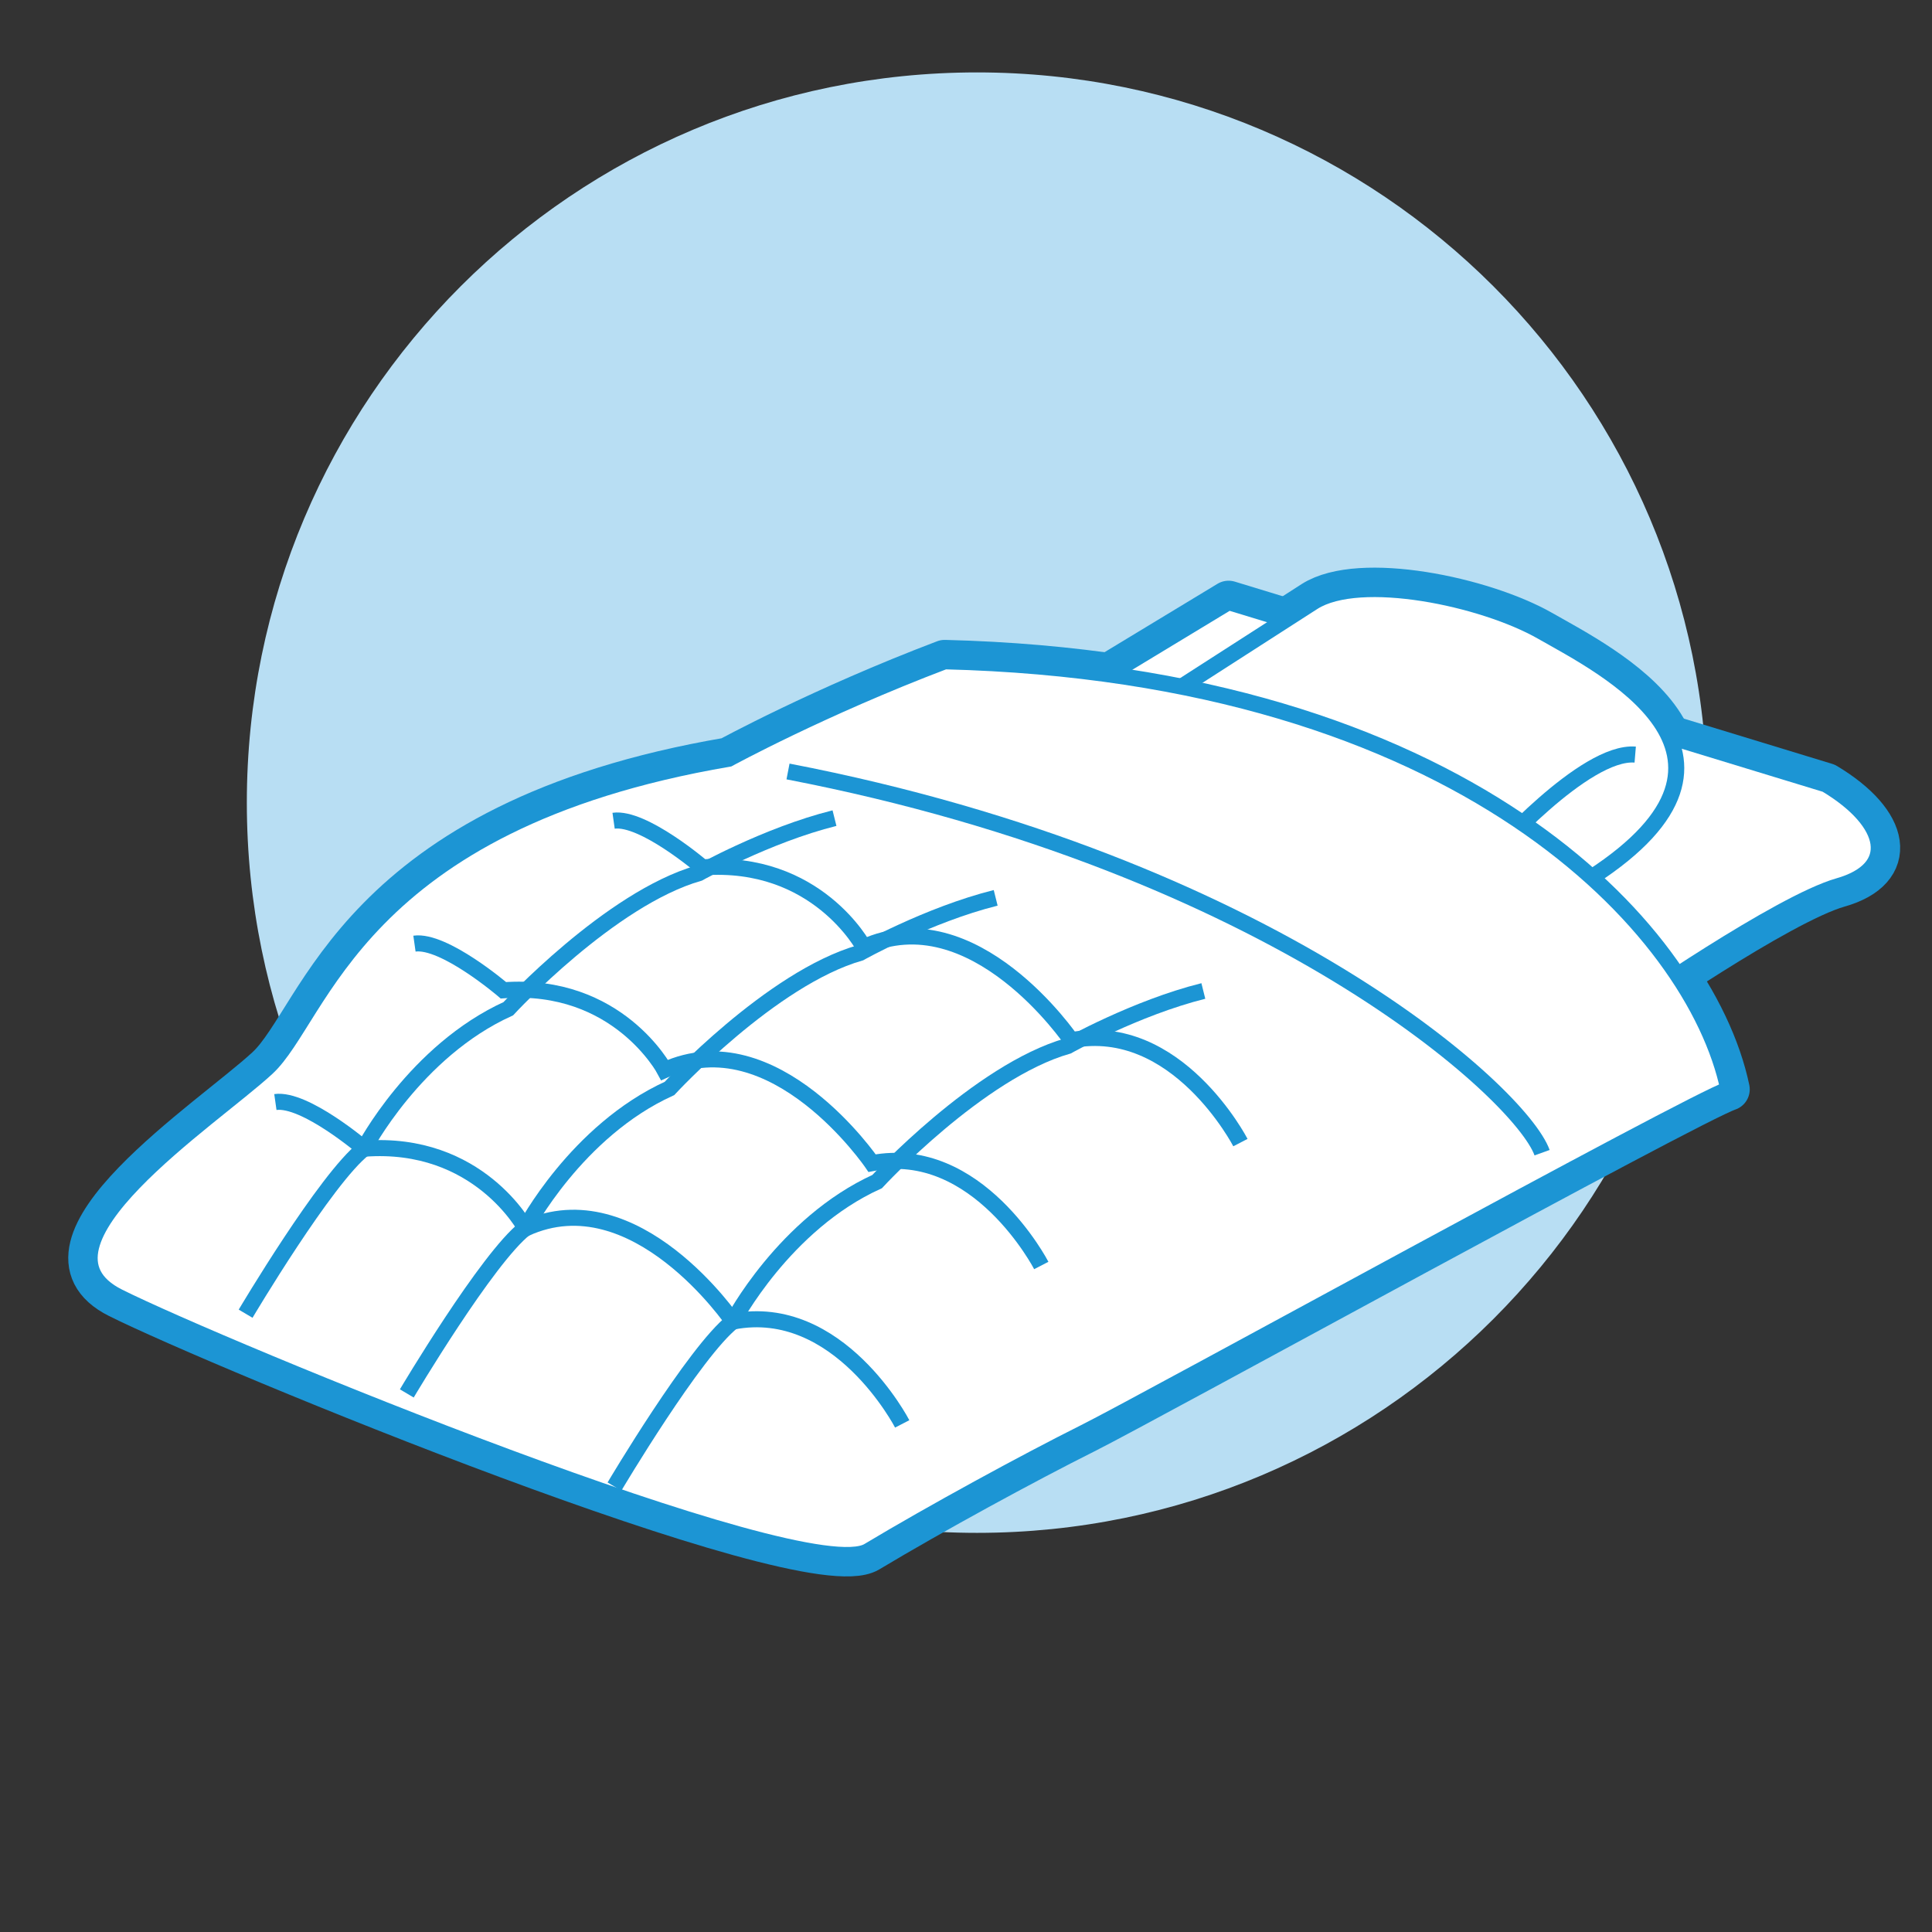
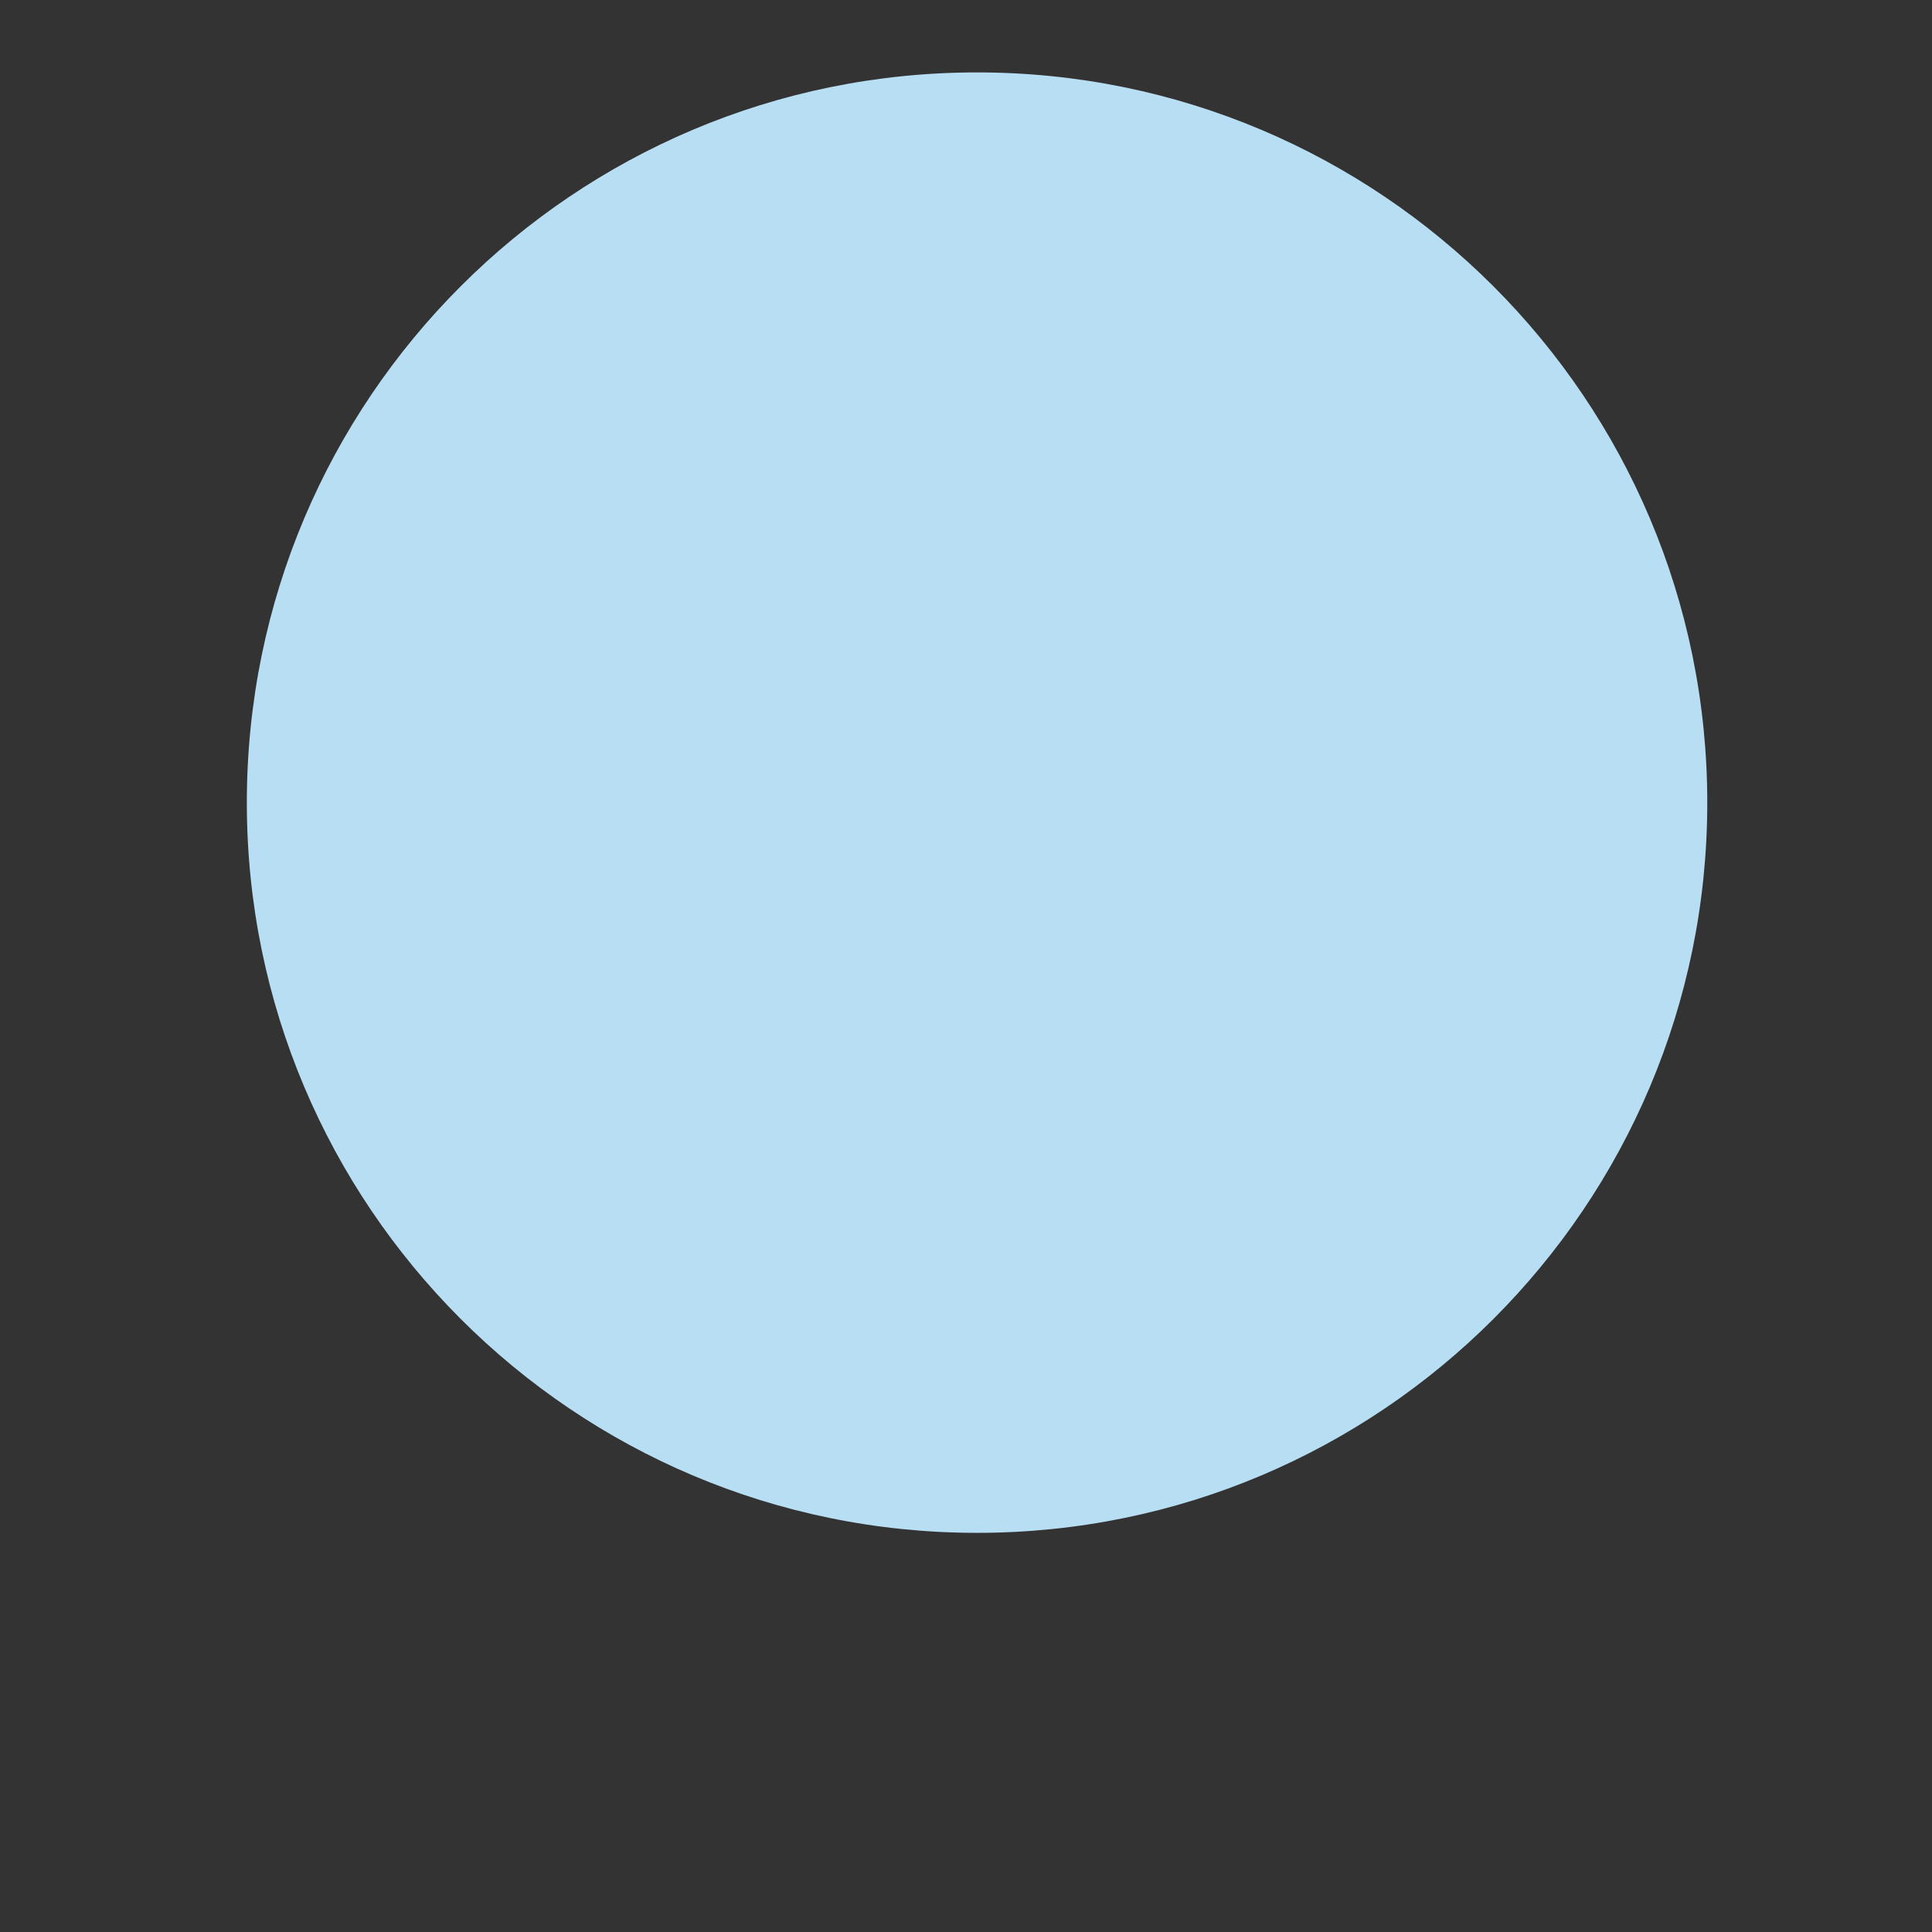
<svg xmlns="http://www.w3.org/2000/svg" xmlns:xlink="http://www.w3.org/1999/xlink" version="1.1" id="レイヤー_1のコピー_4" x="0px" y="0px" viewBox="0 0 110.99 110.99" style="enable-background:new 0 0 110.99 110.99;" xml:space="preserve">
  <rect x="0" y="0" width="110.99" height="110.99" fill="#333333" stroke="none" />
  <style type="text/css">
	.st0{fill:#B8DEF3;}
	.st1{clip-path:url(#SVGID_2_);}
	.st2{clip-path:url(#SVGID_4_);fill:none;stroke:#1C95D4;stroke-width:2.459;stroke-linejoin:round;}
	.st3{clip-path:url(#SVGID_4_);fill:#FFFFFF;}
	.st4{clip-path:url(#SVGID_4_);fill:none;stroke:#1C95D4;stroke-width:0.922;stroke-miterlimit:10;}
</style>
  <path class="st0" d="M98.08,46.11c0,23.17-18.78,41.95-41.95,41.95S14.18,69.27,14.18,46.11c0-23.17,18.78-41.95,41.95-41.95  S98.08,22.94,98.08,46.11" />
  <g id="ベクトルスマートオブジェクト_4_">
    <g>
      <defs>
-         <rect id="SVGID_1_" x="3.92" y="32.61" width="105.23" height="57.96" />
-       </defs>
+         </defs>
      <clipPath id="SVGID_2_">
        <use xlink:href="#SVGID_1_" style="overflow:visible;" />
      </clipPath>
      <g class="st1">
        <defs>
-           <rect id="SVGID_3_" x="3.92" y="32.61" width="105.23" height="57.96" />
-         </defs>
+           </defs>
        <clipPath id="SVGID_4_">
          <use xlink:href="#SVGID_3_" style="overflow:visible;" />
        </clipPath>
        <path class="st2" d="M61.33,40.19l9.25-5.6l34.32,10.47c3.65,2.19,4.14,4.87,0.73,5.84c-3.41,0.97-12.17,7.06-12.17,7.06     L59.38,44.57L61.33,40.19z" />
        <path class="st2" d="M65.22,41.16l10.22-6.57c2.68-1.7,9.74-0.24,13.14,1.7c3.41,1.95,13.75,7.04,2.86,14.11l-6.02,1.23     L65.22,41.16z" />
        <path class="st2" d="M93.94,43.35c-2.92-0.24-8.28,5.84-8.28,5.84" />
        <path class="st2" d="M54.27,37.99c-7.06,2.68-12.41,5.6-12.41,5.6c-21.42,3.65-23.36,14.85-26.53,17.77     C12.17,64.28,0.97,71.58,6.81,74.5c5.84,2.92,39.43,16.79,43.08,14.6c3.65-2.19,9.01-5.11,12.41-6.81     c3.41-1.7,34.8-18.98,36.99-19.71C97.35,53.33,83.96,38.73,54.27,37.99z" />
        <path class="st2" d="M45.27,44.32c27.74,5.35,42.1,18.5,43.32,21.9" />
        <path class="st2" d="M47.94,47c-3.89,0.97-7.79,3.16-7.79,3.16c-5.11,1.46-10.95,7.79-10.95,7.79c-5.36,2.43-8.28,8.03-8.28,8.03     c-2.19,1.7-6.81,9.49-6.81,9.49" />
        <path class="st2" d="M57.2,51.58c-3.89,0.97-7.79,3.16-7.79,3.16c-5.11,1.46-10.95,7.79-10.95,7.79     c-5.35,2.43-8.28,8.03-8.28,8.03c-2.19,1.7-6.81,9.49-6.81,9.49" />
        <path class="st2" d="M69.13,56.93c-3.89,0.97-7.79,3.16-7.79,3.16c-5.11,1.46-10.95,7.79-10.95,7.79     c-5.35,2.43-8.28,8.03-8.28,8.03c-2.19,1.7-6.81,9.49-6.81,9.49" />
        <path class="st2" d="M15.82,63.31c1.7-0.24,5.11,2.68,5.11,2.68c6.57-0.49,9.26,4.58,9.26,4.58c6.31-2.88,11.92,5.35,11.92,5.35     c6.07-1.17,9.72,5.88,9.72,5.88" />
        <path class="st2" d="M23.81,54.21c1.7-0.24,5.11,2.68,5.11,2.68c6.57-0.49,9.26,4.58,9.26,4.58c6.31-2.88,11.92,5.35,11.92,5.35     c6.07-1.17,9.72,5.88,9.72,5.88" />
        <path class="st2" d="M35.25,47.15c1.7-0.24,5.11,2.68,5.11,2.68c6.57-0.49,9.26,4.58,9.26,4.58c6.31-2.88,11.92,5.35,11.92,5.35     c6.07-1.17,9.72,5.88,9.72,5.88" />
        <path class="st3" d="M61.33,40.19l9.25-5.6l34.32,10.47c3.65,2.19,4.14,4.87,0.73,5.84c-3.41,0.97-12.17,7.06-12.17,7.06     L59.38,44.57L61.33,40.19z" />
        <path class="st4" d="M61.33,40.19l9.25-5.6l34.32,10.47c3.65,2.19,4.14,4.87,0.73,5.84c-3.41,0.97-12.17,7.06-12.17,7.06     L59.38,44.57L61.33,40.19z" />
        <path class="st3" d="M65.22,41.16l10.22-6.57c2.68-1.7,9.74-0.24,13.14,1.7c3.41,1.95,13.75,7.04,2.86,14.11l-6.02,1.23     L65.22,41.16z" />
        <path class="st4" d="M65.22,41.16l10.22-6.57c2.68-1.7,9.74-0.24,13.14,1.7c3.41,1.95,13.75,7.04,2.86,14.11l-6.02,1.23     L65.22,41.16z" />
        <path class="st4" d="M93.94,43.35c-2.92-0.24-8.28,5.84-8.28,5.84" />
        <path class="st3" d="M54.27,37.99c-7.06,2.68-12.41,5.6-12.41,5.6c-21.42,3.65-23.36,14.85-26.53,17.77     C12.17,64.28,0.97,71.58,6.81,74.5c5.84,2.92,39.43,16.79,43.08,14.6c3.65-2.19,9.01-5.11,12.41-6.81     c3.41-1.7,34.8-18.98,36.99-19.71C97.35,53.33,83.96,38.73,54.27,37.99" />
        <path class="st4" d="M54.27,37.99c-7.06,2.68-12.41,5.6-12.41,5.6c-21.42,3.65-23.36,14.85-26.53,17.77     C12.17,64.28,0.97,71.58,6.81,74.5c5.84,2.92,39.43,16.79,43.08,14.6c3.65-2.19,9.01-5.11,12.41-6.81     c3.41-1.7,34.8-18.98,36.99-19.71C97.35,53.33,83.96,38.73,54.27,37.99z" />
-         <path class="st4" d="M45.27,44.32c27.74,5.35,42.1,18.5,43.32,21.9" />
        <path class="st4" d="M47.94,47c-3.89,0.97-7.79,3.16-7.79,3.16c-5.11,1.46-10.95,7.79-10.95,7.79c-5.36,2.43-8.28,8.03-8.28,8.03     c-2.19,1.7-6.81,9.49-6.81,9.49" />
        <path class="st4" d="M57.2,51.58c-3.89,0.97-7.79,3.16-7.79,3.16c-5.11,1.46-10.95,7.79-10.95,7.79     c-5.35,2.43-8.28,8.03-8.28,8.03c-2.19,1.7-6.81,9.49-6.81,9.49" />
-         <path class="st4" d="M69.13,56.93c-3.89,0.97-7.79,3.16-7.79,3.16c-5.11,1.46-10.95,7.79-10.95,7.79     c-5.35,2.43-8.28,8.03-8.28,8.03c-2.19,1.7-6.81,9.49-6.81,9.49" />
        <path class="st4" d="M15.82,63.31c1.7-0.24,5.11,2.68,5.11,2.68c6.57-0.49,9.26,4.58,9.26,4.58c6.31-2.88,11.92,5.35,11.92,5.35     c6.07-1.17,9.72,5.88,9.72,5.88" />
        <path class="st4" d="M23.81,54.21c1.7-0.24,5.11,2.68,5.11,2.68c6.57-0.49,9.26,4.58,9.26,4.58c6.31-2.88,11.92,5.35,11.92,5.35     c6.07-1.17,9.72,5.88,9.72,5.88" />
        <path class="st4" d="M35.25,47.15c1.7-0.24,5.11,2.68,5.11,2.68c6.57-0.49,9.26,4.58,9.26,4.58c6.31-2.88,11.92,5.35,11.92,5.35     c6.07-1.17,9.72,5.88,9.72,5.88" />
      </g>
    </g>
  </g>
</svg>